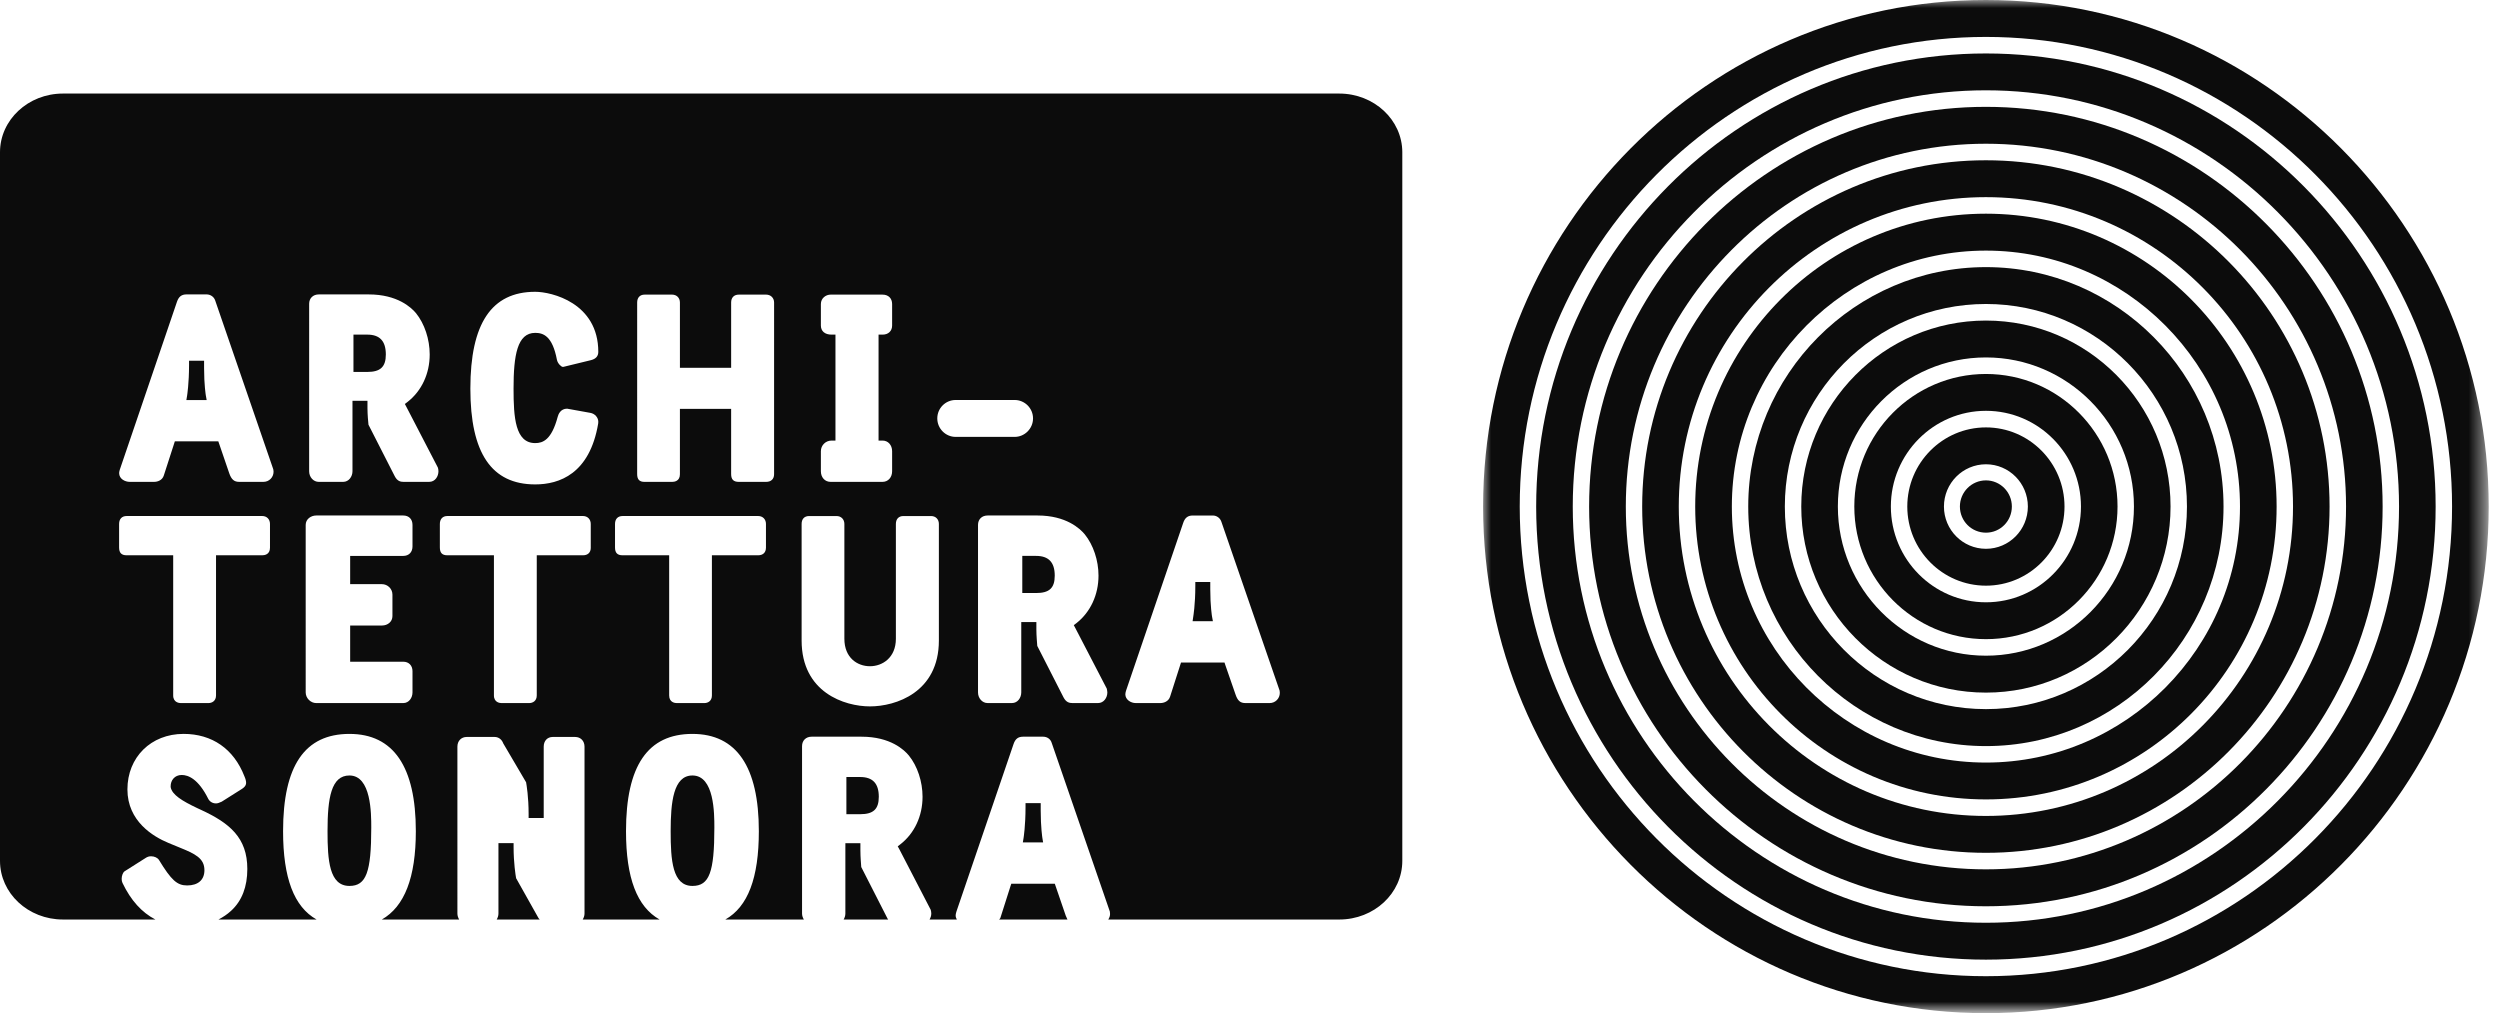
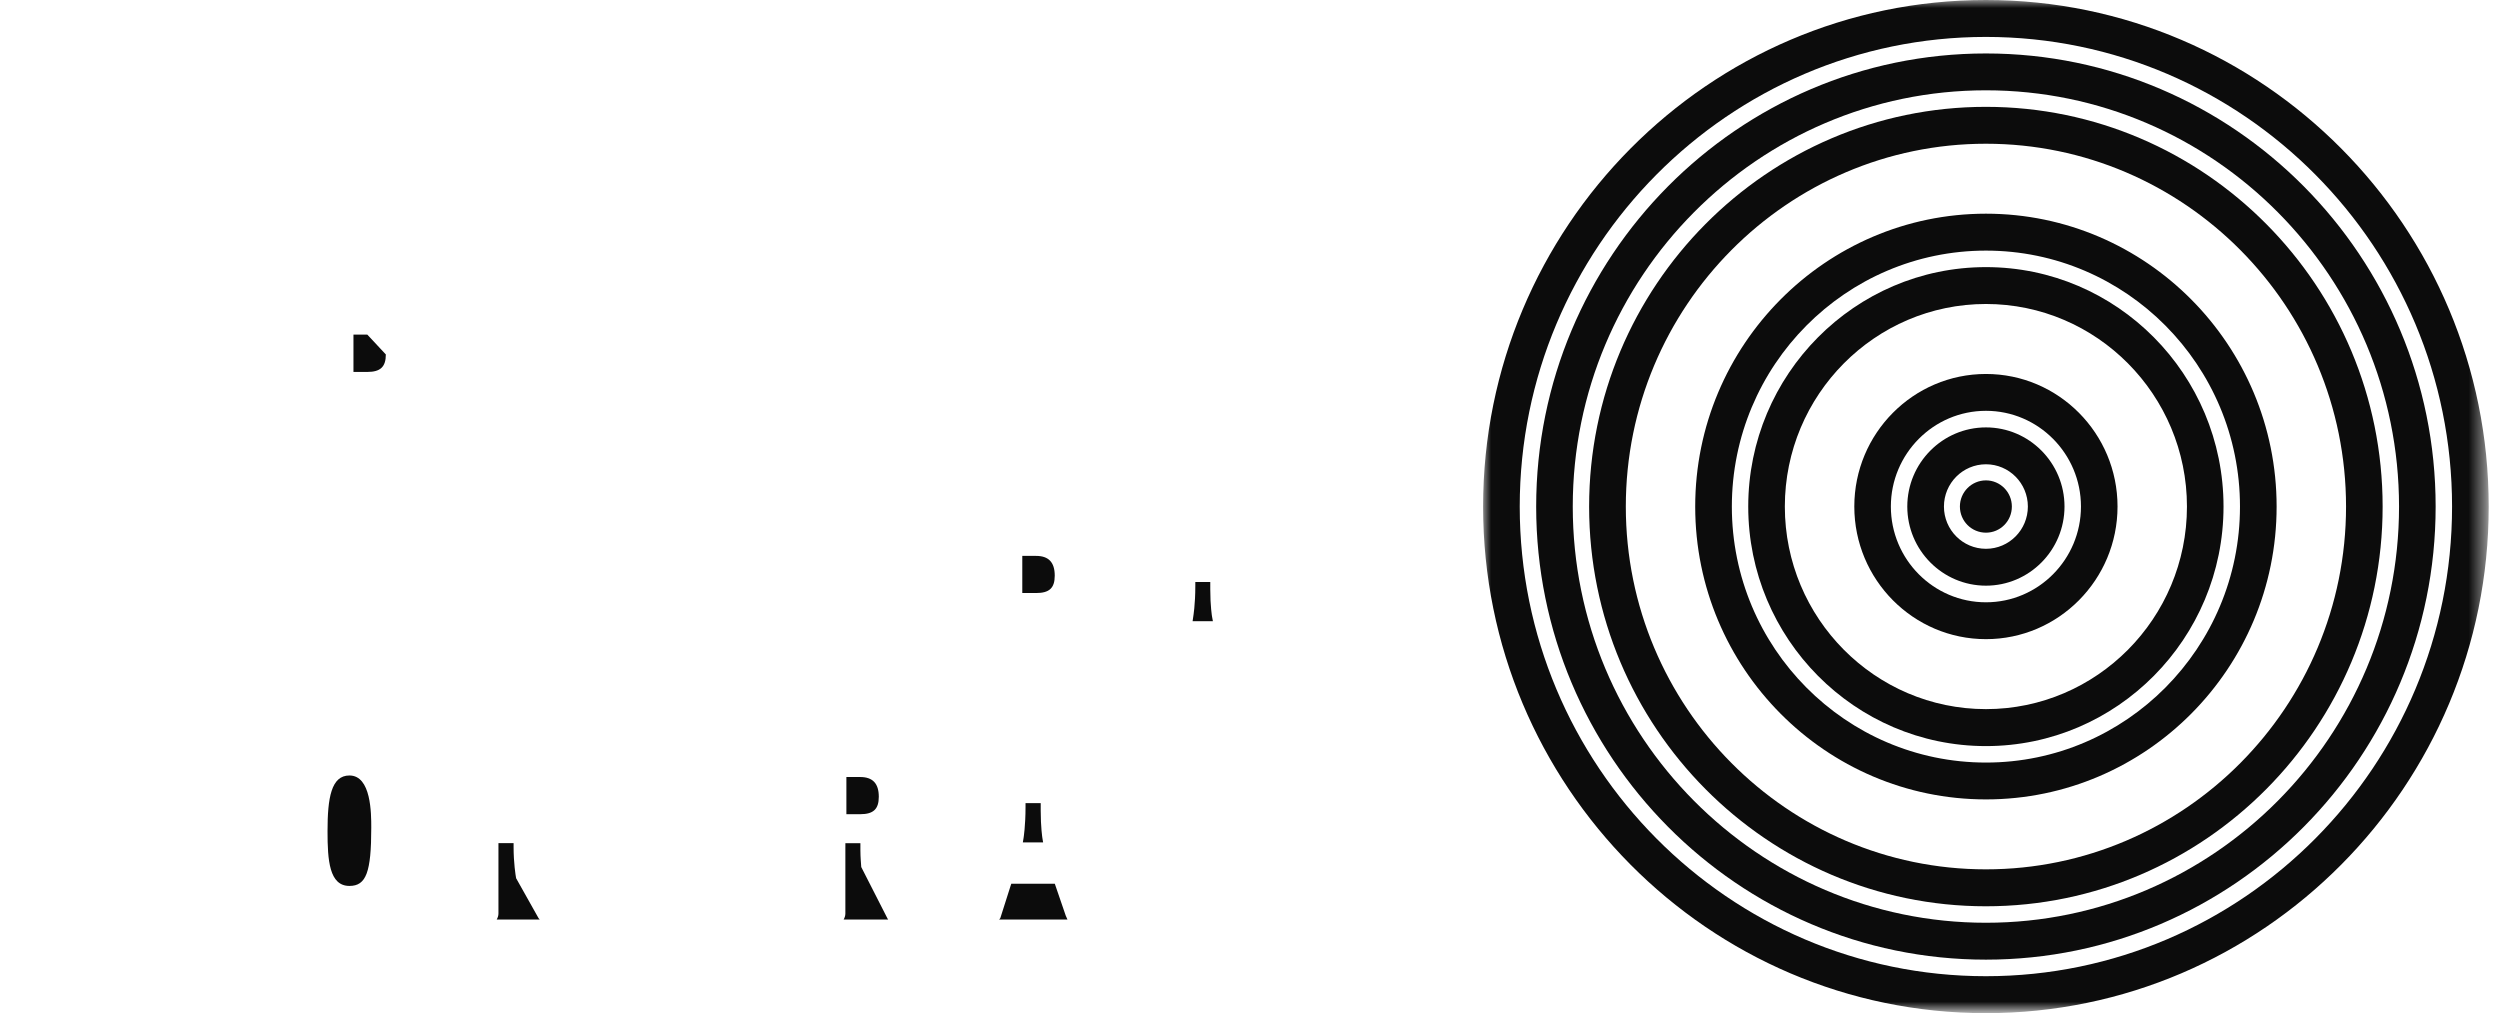
<svg xmlns="http://www.w3.org/2000/svg" xmlns:ns1="http://www.bohemiancoding.com/sketch/ns" version="1.1" id="Layer_1" x="0px" y="0px" width="156px" height="63.222px" viewBox="0 0.778 156 63.222" enable-background="new 0 0.778 156 63.222" xml:space="preserve">
  <title>logo</title>
  <desc>Created with Sketch.</desc>
  <g id="Group-3">
    <g id="Clip-2">

	</g>
    <defs>
      <filter id="Adobe_OpacityMaskFilter" filterUnits="userSpaceOnUse" x="92.545" y="0.778" width="62.75" height="63.222">
        <feColorMatrix type="matrix" values="1 0 0 0 0  0 1 0 0 0  0 0 1 0 0  0 0 0 1 0" />
      </filter>
    </defs>
    <mask maskUnits="userSpaceOnUse" x="92.545" y="0.778" width="62.75" height="63.222" id="mask-2">
      <g filter="url(#Adobe_OpacityMaskFilter)">
        <path id="path-1" fill="#FFFFFF" d="M0,0.778h155.295V64H0" />
      </g>
    </mask>
    <path id="Fill-1" ns1:type="MSShapeGroup" mask="url(#mask-2)" fill="#0C0C0C" d="M123.92,0.778    c-17.301,0-31.375,14.18-31.375,31.611C92.545,49.818,106.619,64,123.92,64s31.375-14.182,31.375-31.611    C155.295,14.958,141.221,0.778,123.92,0.778 M123.92,61.693c-16.039,0-29.089-13.146-29.089-29.304s13.05-29.307,29.089-29.307    c16.041,0,29.089,13.148,29.089,29.307S139.961,61.693,123.92,61.693" />
  </g>
  <path id="Fill-4" ns1:type="MSShapeGroup" fill="#0C0C0C" d="M123.92,4.114c-15.477,0-28.063,12.683-28.063,28.275   c0,15.591,12.586,28.271,28.063,28.271s28.064-12.68,28.064-28.271C151.984,16.797,139.396,4.114,123.92,4.114 M123.92,58.358   c-14.214,0-25.78-11.647-25.78-25.969c0-14.326,11.566-25.976,25.78-25.976c14.219,0,25.78,11.65,25.78,25.976   C149.7,46.711,138.139,58.358,123.92,58.358" />
  <path id="Fill-6" ns1:type="MSShapeGroup" fill="#0C0C0C" d="M123.92,7.445c-13.65,0-24.759,11.19-24.759,24.945   c0,13.752,11.108,24.94,24.759,24.94c13.655,0,24.756-11.188,24.756-24.94C148.676,18.635,137.575,7.445,123.92,7.445    M123.92,55.025c-12.39,0-22.469-10.155-22.469-22.635c0-12.488,10.079-22.643,22.469-22.643c12.393,0,22.473,10.155,22.473,22.643   C146.393,44.87,136.313,55.025,123.92,55.025" />
-   <path id="Fill-8" ns1:type="MSShapeGroup" fill="#0C0C0C" d="M123.92,10.779c-11.826,0-21.448,9.695-21.448,21.609   c0,11.915,9.622,21.606,21.448,21.606s21.445-9.691,21.445-21.606C145.365,20.474,135.746,10.779,123.92,10.779 M123.92,51.693   c-10.563,0-19.164-8.66-19.164-19.305c0-10.647,8.602-19.308,19.164-19.308c10.568,0,19.164,8.661,19.164,19.308   C143.084,43.033,134.488,51.693,123.92,51.693" />
  <path id="Fill-10" ns1:type="MSShapeGroup" fill="#0C0C0C" d="M123.924,14.112c-10.004,0-18.143,8.2-18.143,18.278   c0,10.077,8.139,18.271,18.143,18.271c9.998,0,18.137-8.194,18.137-18.271C142.061,22.312,133.922,14.112,123.924,14.112    M123.924,48.362c-8.743,0-15.857-7.165-15.857-15.972c0-8.812,7.114-15.974,15.857-15.974c8.74,0,15.851,7.163,15.851,15.974   C139.774,41.197,132.664,48.362,123.924,48.362" />
  <path id="Fill-12" ns1:type="MSShapeGroup" fill="#0C0C0C" d="M123.924,17.446c-8.177,0-14.834,6.705-14.834,14.942   c0,8.236,6.657,14.946,14.834,14.946c8.174,0,14.824-6.71,14.824-14.946C138.748,24.15,132.098,17.446,123.924,17.446    M123.924,45.027c-6.919,0-12.55-5.67-12.55-12.639c0-6.968,5.631-12.641,12.55-12.641c6.911,0,12.542,5.673,12.542,12.641   C136.466,39.357,130.835,45.027,123.924,45.027" />
-   <path id="Fill-14" ns1:type="MSShapeGroup" fill="#0C0C0C" d="M123.924,20.781c-6.357,0-11.525,5.204-11.525,11.604   c0,6.405,5.168,11.612,11.525,11.612c6.355,0,11.518-5.207,11.518-11.612C135.441,25.985,130.279,20.781,123.924,20.781    M123.924,41.693c-5.098,0-9.241-4.173-9.241-9.308c0-5.13,4.144-9.303,9.241-9.303c5.092,0,9.234,4.173,9.234,9.303   C133.158,37.521,129.016,41.693,123.924,41.693" />
  <path id="Fill-16" ns1:type="MSShapeGroup" fill="#0C0C0C" d="M123.924,24.114c-4.533,0-8.215,3.707-8.215,8.271   s3.682,8.276,8.215,8.276c4.527,0,8.21-3.712,8.21-8.276S128.451,24.114,123.924,24.114 M123.924,38.361   c-3.27,0-5.934-2.678-5.934-5.976c0-3.292,2.664-5.972,5.934-5.972c3.266,0,5.928,2.68,5.928,5.972   C129.852,35.684,127.189,38.361,123.924,38.361" />
  <path id="Fill-18" ns1:type="MSShapeGroup" fill="#0C0C0C" d="M123.924,27.448c-2.706,0-4.909,2.217-4.909,4.938   c0,2.724,2.203,4.938,4.909,4.938c2.701,0,4.901-2.214,4.901-4.938C128.825,29.665,126.625,27.448,123.924,27.448 M123.924,35.023   c-1.448,0-2.622-1.181-2.622-2.637c0-1.454,1.174-2.637,2.622-2.637c1.443,0,2.615,1.183,2.615,2.637   C126.539,33.843,125.367,35.023,123.924,35.023" />
  <path id="Fill-20" ns1:type="MSShapeGroup" fill="#0C0C0C" d="M123.924,30.754c-0.899,0-1.626,0.732-1.626,1.631   c0,0.909,0.727,1.632,1.626,1.632c0.893,0,1.616-0.724,1.616-1.632C125.54,31.486,124.816,30.754,123.924,30.754" />
  <path id="Fill-22" ns1:type="MSShapeGroup" fill="#0C0C0C" d="M53.676,51.584c0.823,0,1.161-0.315,1.161-1.089   c0-0.829-0.381-1.231-1.161-1.231h-0.612h-0.249v0.251v1.817v0.252h0.249H53.676z" />
  <path id="Fill-24" ns1:type="MSShapeGroup" fill="#0C0C0C" d="M64.94,50.893h-0.251h-0.442h-0.254v0.252   c0,1.164-0.12,1.895-0.12,1.906l-0.048,0.292h0.297h0.673h0.295l-0.048-0.292c0-0.012-0.102-0.647-0.102-1.699v-0.207V50.893z" />
  <path id="Fill-26" ns1:type="MSShapeGroup" fill="#0C0C0C" d="M63.106,55.92l-0.058,0.175l-0.625,1.964   c-0.015,0.046-0.058,0.061-0.081,0.1h4.269c-0.035-0.066-0.071-0.146-0.106-0.236l-0.628-1.832l-0.058-0.17h-0.175h-2.355H63.106z" />
-   <path id="Fill-28" ns1:type="MSShapeGroup" fill="#0C0C0C" d="M12.735,23.75v-0.205v-0.256h-0.254h-0.435h-0.249v0.256   c0,1.162-0.119,1.895-0.119,1.902l-0.048,0.294h0.292h0.679h0.295l-0.054-0.3C12.842,25.437,12.735,24.801,12.735,23.75" />
  <path id="Fill-30" ns1:type="MSShapeGroup" fill="#0C0C0C" d="M52.751,53.643v4.142c0,0.13-0.043,0.261-0.109,0.374h2.782   c-0.015-0.023-0.028-0.036-0.043-0.063l-1.639-3.215c-0.01-0.15-0.053-0.633-0.053-1.019v-0.22v-0.249H53.44h-0.437h-0.251V53.643z" />
-   <path id="Fill-32" ns1:type="MSShapeGroup" fill="#0C0C0C" d="M22.92,21.658h-0.615h-0.249v0.253v1.823v0.253h0.249h0.615   c0.818,0,1.156-0.317,1.156-1.091C24.076,22.065,23.7,21.658,22.92,21.658" />
+   <path id="Fill-32" ns1:type="MSShapeGroup" fill="#0C0C0C" d="M22.92,21.658h-0.615h-0.249v0.253v1.823v0.253h0.249h0.615   c0.818,0,1.156-0.317,1.156-1.091" />
  <path id="Fill-34" ns1:type="MSShapeGroup" fill="#0C0C0C" d="M23.167,52.427c0-0.888,0-3.259-1.362-3.259   c-1.136,0-1.367,1.393-1.367,3.477c0,1.803,0.104,3.415,1.367,3.415C22.849,56.06,23.167,55.209,23.167,52.427" />
  <path id="Fill-36" ns1:type="MSShapeGroup" fill="#0C0C0C" d="M31.796,53.389h-0.442h-0.251v0.254v4.14   c0,0.134-0.043,0.261-0.109,0.374h2.686c-0.025-0.036-0.066-0.059-0.082-0.098l-1.392-2.479c-0.033-0.179-0.158-0.959-0.158-1.938   v-0.254H31.796z" />
-   <path id="Fill-38" ns1:type="MSShapeGroup" fill="#0C0C0C" d="M44.576,52.427c0-0.888,0-3.259-1.367-3.259   c-1.194,0-1.36,1.672-1.36,3.477c0,1.803,0.104,3.415,1.36,3.415C44.259,56.06,44.576,55.209,44.576,52.427" />
  <path id="Fill-40" ns1:type="MSShapeGroup" fill="#0C0C0C" d="M64.652,35.466H64.04h-0.249v0.248v1.82v0.249h0.249h0.612   c0.829,0,1.164-0.313,1.164-1.086C65.816,35.867,65.435,35.466,64.652,35.466" />
-   <path id="Fill-42" ns1:type="MSShapeGroup" fill="#0C0C0C" d="M83.566,6.616H3.928C1.756,6.616,0,8.259,0,10.279v44.216   c0,2.024,1.756,3.661,3.928,3.661h5.768c-0.846-0.438-1.53-1.188-2.053-2.283c-0.036-0.072-0.051-0.167-0.051-0.254   c0-0.197,0.079-0.399,0.181-0.471l1.318-0.835c0.107-0.071,0.211-0.103,0.338-0.103c0.206,0,0.404,0.092,0.491,0.23   c0.772,1.265,1.131,1.59,1.756,1.59c0.686,0,1.08-0.348,1.08-0.952c0-0.751-0.594-1.026-1.555-1.416l-0.689-0.284   c-0.955-0.395-2.561-1.354-2.561-3.341c0-2.007,1.471-3.464,3.504-3.464c1.781,0,3.133,0.939,3.796,2.645   c0.076,0.174,0.106,0.3,0.106,0.412c0,0.098-0.03,0.236-0.29,0.395l-1.232,0.778l-0.028,0.011c-0.114,0.049-0.208,0.097-0.328,0.097   c-0.216,0-0.396-0.112-0.488-0.292c-0.612-1.227-1.237-1.482-1.651-1.482c-0.452,0-0.691,0.349-0.691,0.694v0.062   c0.082,0.479,0.719,0.865,1.654,1.309l0.231,0.107c1.794,0.828,2.899,1.74,2.899,3.693c0,1.105-0.333,1.989-1.014,2.611   c-0.242,0.225-0.508,0.396-0.785,0.543h6.119c-1.408-0.797-2.089-2.588-2.089-5.512c0-4.086,1.354-6.07,4.142-6.07   c2.747,0,4.142,2.043,4.142,6.07c0,2.895-0.707,4.705-2.122,5.512h4.825c-0.066-0.113-0.109-0.24-0.109-0.374V47.368   c0-0.356,0.239-0.604,0.582-0.604h1.74c0.244,0,0.45,0.154,0.539,0.402l1.426,2.427c0.03,0.175,0.157,0.914,0.157,1.979v0.25h0.249   h0.442h0.251v-0.25v-4.204c0-0.358,0.226-0.604,0.564-0.604h1.393c0.348,0,0.589,0.248,0.589,0.604v10.414   c0,0.134-0.045,0.261-0.112,0.374h4.795c-1.408-0.797-2.094-2.588-2.094-5.512c0-4.086,1.357-6.07,4.144-6.07   c2.75,0,4.145,2.043,4.145,6.07c0,2.924-0.684,4.715-2.091,5.512h4.901c-0.066-0.107-0.114-0.232-0.114-0.374V47.335   c0-0.346,0.242-0.587,0.592-0.587h3.123c1.794,0,2.661,0.82,2.953,1.178c0.531,0.656,0.851,1.619,0.851,2.57   c0,1.201-0.503,2.281-1.382,2.965l-0.166,0.128l0.102,0.185l1.959,3.781c0.015,0.033,0.033,0.176,0.033,0.228   c0,0.134-0.043,0.261-0.109,0.374h1.705c-0.045-0.072-0.076-0.158-0.076-0.262c0-0.043,0.015-0.12,0.036-0.194l0.018-0.059   l3.558-10.433c0.109-0.324,0.29-0.461,0.592-0.461h1.258c0.244,0,0.46,0.148,0.529,0.379l3.631,10.533c0,0,0.013,0.089,0.013,0.155   c0,0.128-0.048,0.241-0.112,0.341h14.412c2.178,0,3.936-1.637,3.936-3.661V10.279C87.502,8.259,85.744,6.616,83.566,6.616   L83.566,6.616z M16.847,34.957c0,0.423-0.338,0.471-0.485,0.471h-2.633h-0.249v0.254v8.492c0,0.35-0.256,0.476-0.475,0.476h-1.728   c-0.079,0-0.47-0.025-0.47-0.476v-8.492v-0.254h-0.249H7.905c-0.323,0-0.473-0.15-0.473-0.49v-1.465   c0-0.311,0.175-0.496,0.473-0.496h8.457c0.29,0,0.485,0.204,0.485,0.496V34.957z M16.442,30.846H14.92   c-0.305,0-0.478-0.146-0.612-0.527l-0.627-1.833l-0.059-0.169h-0.178h-2.353h-0.181l-0.056,0.176l-0.633,1.958   c-0.094,0.294-0.381,0.395-0.607,0.395H8.09c-0.272,0-0.656-0.172-0.656-0.551c0-0.051,0.018-0.125,0.039-0.202l3.57-10.486   c0.112-0.322,0.29-0.458,0.597-0.458h1.255c0.239,0,0.457,0.153,0.531,0.374l3.626,10.537c0,0.008,0.018,0.095,0.018,0.156   C17.07,30.562,16.793,30.846,16.442,30.846L16.442,30.846z M51.223,28.931c0-0.364,0.295-0.661,0.664-0.661h0.246v-0.253v-6.105   v-0.253h-0.246c-0.412,0-0.664-0.215-0.664-0.566v-1.344c0-0.366,0.313-0.586,0.6-0.586h3.25c0.361,0,0.595,0.23,0.595,0.586v1.344   c0,0.343-0.239,0.566-0.595,0.566h-0.251v0.253v6.105v0.253h0.251c0.343,0,0.595,0.279,0.595,0.661v1.254   c0,0.384-0.251,0.661-0.595,0.661h-3.25c-0.348,0-0.6-0.277-0.6-0.661V28.931z M25.74,34.875c0,0.355-0.224,0.592-0.577,0.592   h-3.062H21.85v0.248v1.262v0.252h0.251h1.726c0.366,0,0.661,0.294,0.661,0.652v1.342c0,0.338-0.28,0.588-0.661,0.588h-1.726H21.85   v0.252v1.753v0.253h0.251h3.062c0.345,0,0.577,0.236,0.577,0.59v1.326c0,0.33-0.219,0.665-0.577,0.665h-5.43   c-0.351,0-0.658-0.31-0.658-0.665V33.533c0-0.367,0.333-0.588,0.658-0.588h5.43c0.353,0,0.577,0.23,0.577,0.588V34.875z    M26.779,30.846h-1.605c-0.178,0-0.381-0.041-0.542-0.351l-1.639-3.215c-0.016-0.148-0.063-0.637-0.063-1.019v-0.22V25.79h-0.252   h-0.434h-0.249v0.251v4.145c0,0.325-0.224,0.661-0.584,0.661h-1.52c-0.331,0-0.6-0.294-0.6-0.661V19.733   c0-0.346,0.246-0.583,0.6-0.583h3.12c1.786,0,2.653,0.816,2.948,1.17c0.531,0.658,0.854,1.623,0.854,2.578   c0,1.198-0.503,2.273-1.38,2.959l-0.17,0.13l0.099,0.187l1.961,3.781c0.021,0.039,0.036,0.169,0.036,0.23   C27.358,30.505,27.155,30.846,26.779,30.846L26.779,30.846z M36.864,34.957c0,0.295-0.18,0.471-0.485,0.471h-2.638h-0.247v0.254   v8.492c0,0.35-0.256,0.476-0.473,0.476h-1.73c-0.079,0-0.47-0.025-0.47-0.476v-8.492v-0.254H30.57h-2.653   c-0.325,0-0.47-0.15-0.47-0.49v-1.465c0-0.311,0.178-0.496,0.47-0.496h8.461c0.287,0,0.485,0.204,0.485,0.496V34.957z    M33.398,28.427c0.473,0,1.017-0.192,1.403-1.641c0.038-0.151,0.175-0.507,0.587-0.507l1.446,0.261c0.285,0.046,0.5,0.292,0.5,0.556   c0,0.059,0,0.084-0.007,0.11c-0.529,3.144-2.427,3.799-3.929,3.799c-2.729,0-4.047-1.956-4.047-5.975   c0-4.065,1.318-6.044,4.047-6.044c1.019,0,3.936,0.691,3.936,3.75c0,0.266-0.152,0.438-0.458,0.515l-1.723,0.42h-0.038   c-0.089,0-0.315-0.205-0.363-0.445c-0.279-1.475-0.844-1.677-1.354-1.677c-1.123,0-1.352,1.396-1.352,3.482   C32.046,26.822,32.148,28.427,33.398,28.427L33.398,28.427z M47.795,34.957c0,0.295-0.183,0.471-0.488,0.471h-2.635h-0.249v0.254   v8.492c0,0.35-0.251,0.476-0.47,0.476h-1.73c-0.079,0-0.467-0.025-0.467-0.476v-8.492v-0.254h-0.254h-2.65   c-0.328,0-0.475-0.15-0.475-0.49v-1.465c0-0.311,0.178-0.496,0.475-0.496h8.456c0.29,0,0.488,0.204,0.488,0.496V34.957z    M48.303,30.37c0,0.3-0.188,0.477-0.498,0.477h-1.702c-0.331,0-0.48-0.149-0.48-0.489v-3.809v-0.256h-0.249h-2.696h-0.251v0.256   v3.822c0,0.43-0.341,0.477-0.488,0.477h-1.713c-0.325,0-0.467-0.149-0.467-0.489V19.654c0-0.31,0.178-0.492,0.467-0.492h1.713   c0.284,0,0.488,0.202,0.488,0.492v3.822v0.253h0.251h2.696h0.249v-0.253v-3.822c0-0.31,0.183-0.492,0.48-0.492h1.702   c0.29,0,0.498,0.208,0.498,0.492V30.37z M58.586,40.746c0,3.246-2.704,4.111-4.299,4.111c-1.583,0-4.266-0.865-4.266-4.111v-7.273   c0-0.311,0.173-0.494,0.468-0.494h1.712c0.285,0,0.488,0.202,0.488,0.494v7.16c0,1.19,0.806,1.718,1.598,1.718   c0.78,0,1.616-0.535,1.616-1.718v-7.16c0-0.311,0.178-0.494,0.47-0.494h1.725c0.29,0,0.488,0.202,0.488,0.494V40.746z M59.633,28.04   c-0.63,0-1.146-0.517-1.146-1.154c0-0.638,0.516-1.149,1.146-1.149h3.682c0.625,0,1.146,0.512,1.146,1.149   c0,0.637-0.521,1.154-1.146,1.154H59.633z M68.517,44.649h-1.601c-0.188,0-0.389-0.044-0.551-0.353l-1.639-3.213   c-0.01-0.154-0.056-0.639-0.056-1.021v-0.221v-0.248H64.42h-0.442h-0.251v0.248v4.143c0,0.33-0.221,0.665-0.582,0.665h-1.52   c-0.33,0-0.597-0.3-0.597-0.665V33.533c0-0.35,0.241-0.588,0.597-0.588h3.123c1.781,0,2.65,0.822,2.945,1.18   c0.528,0.656,0.854,1.621,0.854,2.57c0,1.198-0.503,2.279-1.377,2.967l-0.165,0.126l0.099,0.187l1.959,3.773   c0.013,0.033,0.033,0.188,0.036,0.236C69.099,44.314,68.877,44.649,68.517,44.649L68.517,44.649z M79.229,44.649h-1.524   c-0.308,0-0.478-0.151-0.605-0.527l-0.635-1.831l-0.056-0.171h-0.18h-2.351h-0.183l-0.056,0.175l-0.628,1.961   c-0.096,0.291-0.389,0.394-0.607,0.394h-1.53c-0.31,0-0.653-0.21-0.653-0.55c0-0.072,0.028-0.178,0.051-0.246l3.557-10.439   c0.109-0.328,0.292-0.469,0.595-0.469h1.255c0.242,0,0.455,0.153,0.534,0.387l3.631,10.529c0,0.002,0.016,0.094,0.016,0.156   C79.859,44.367,79.577,44.649,79.229,44.649L79.229,44.649z" />
  <path id="Fill-44" ns1:type="MSShapeGroup" fill="#0C0C0C" d="M75.521,37.552v-0.208v-0.25h-0.251h-0.435h-0.247v0.25   c0,1.16-0.127,1.895-0.127,1.9l-0.043,0.295h0.295h0.671h0.3l-0.054-0.295C75.629,39.238,75.521,38.604,75.521,37.552" />
</svg>